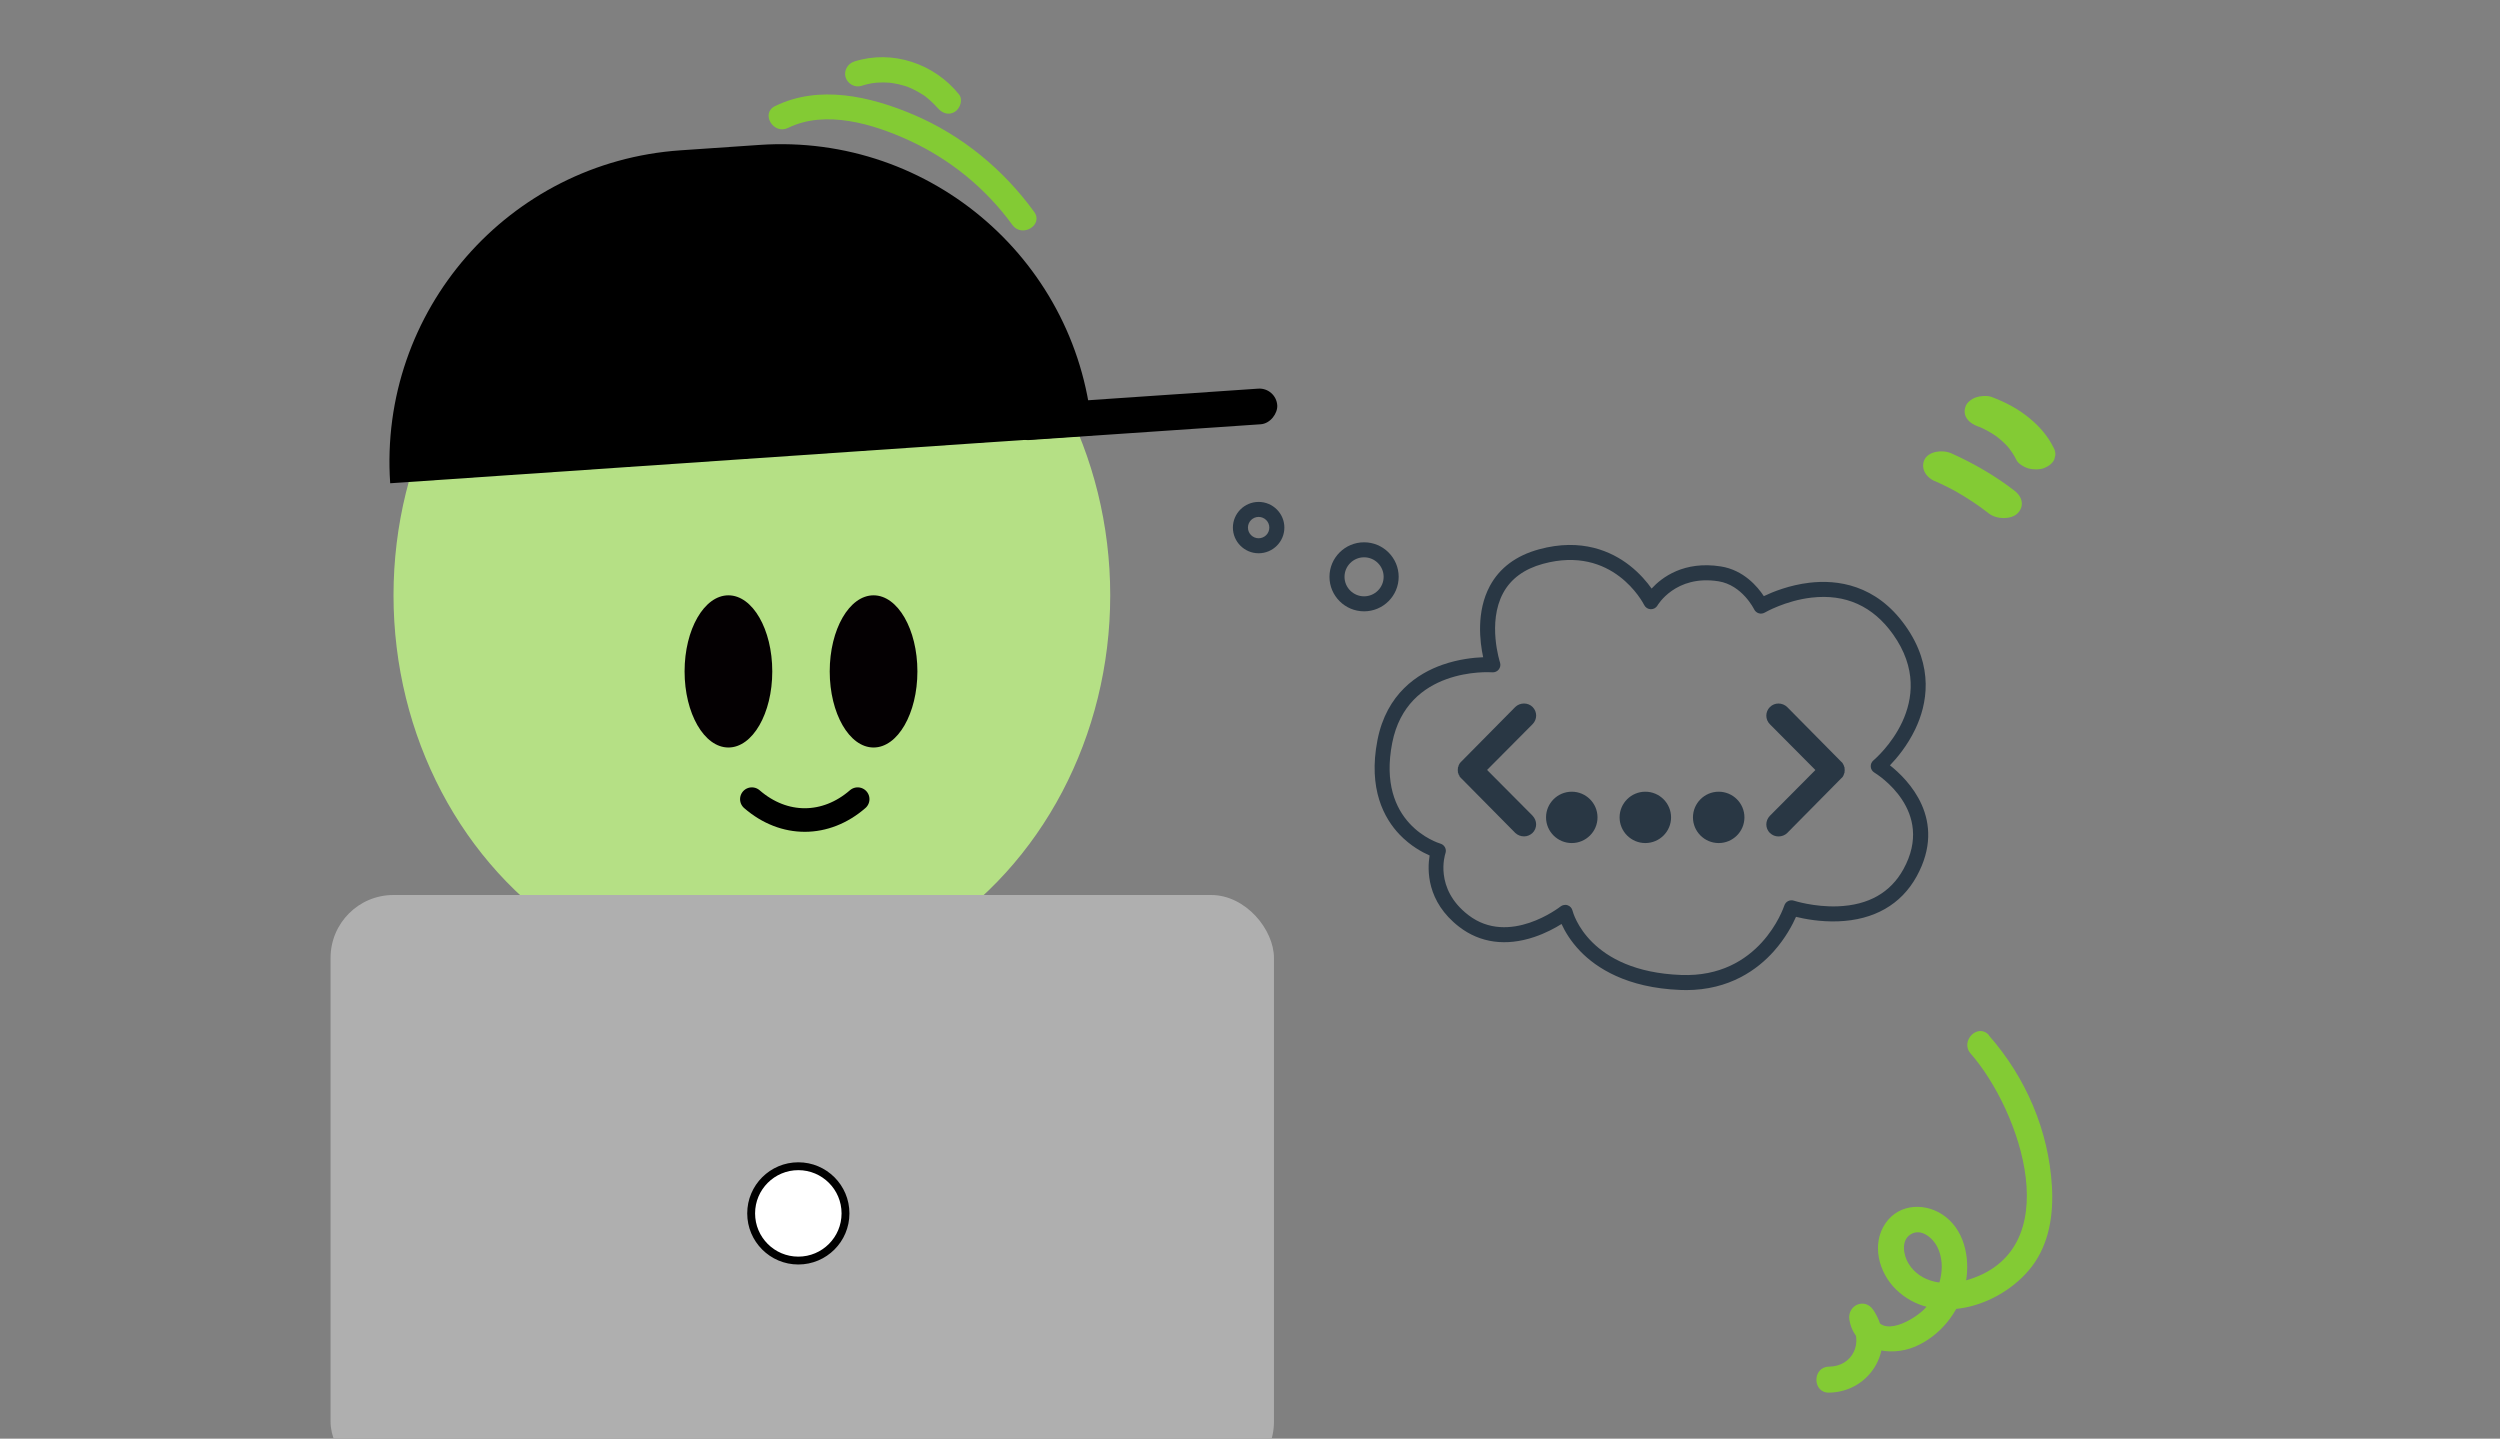
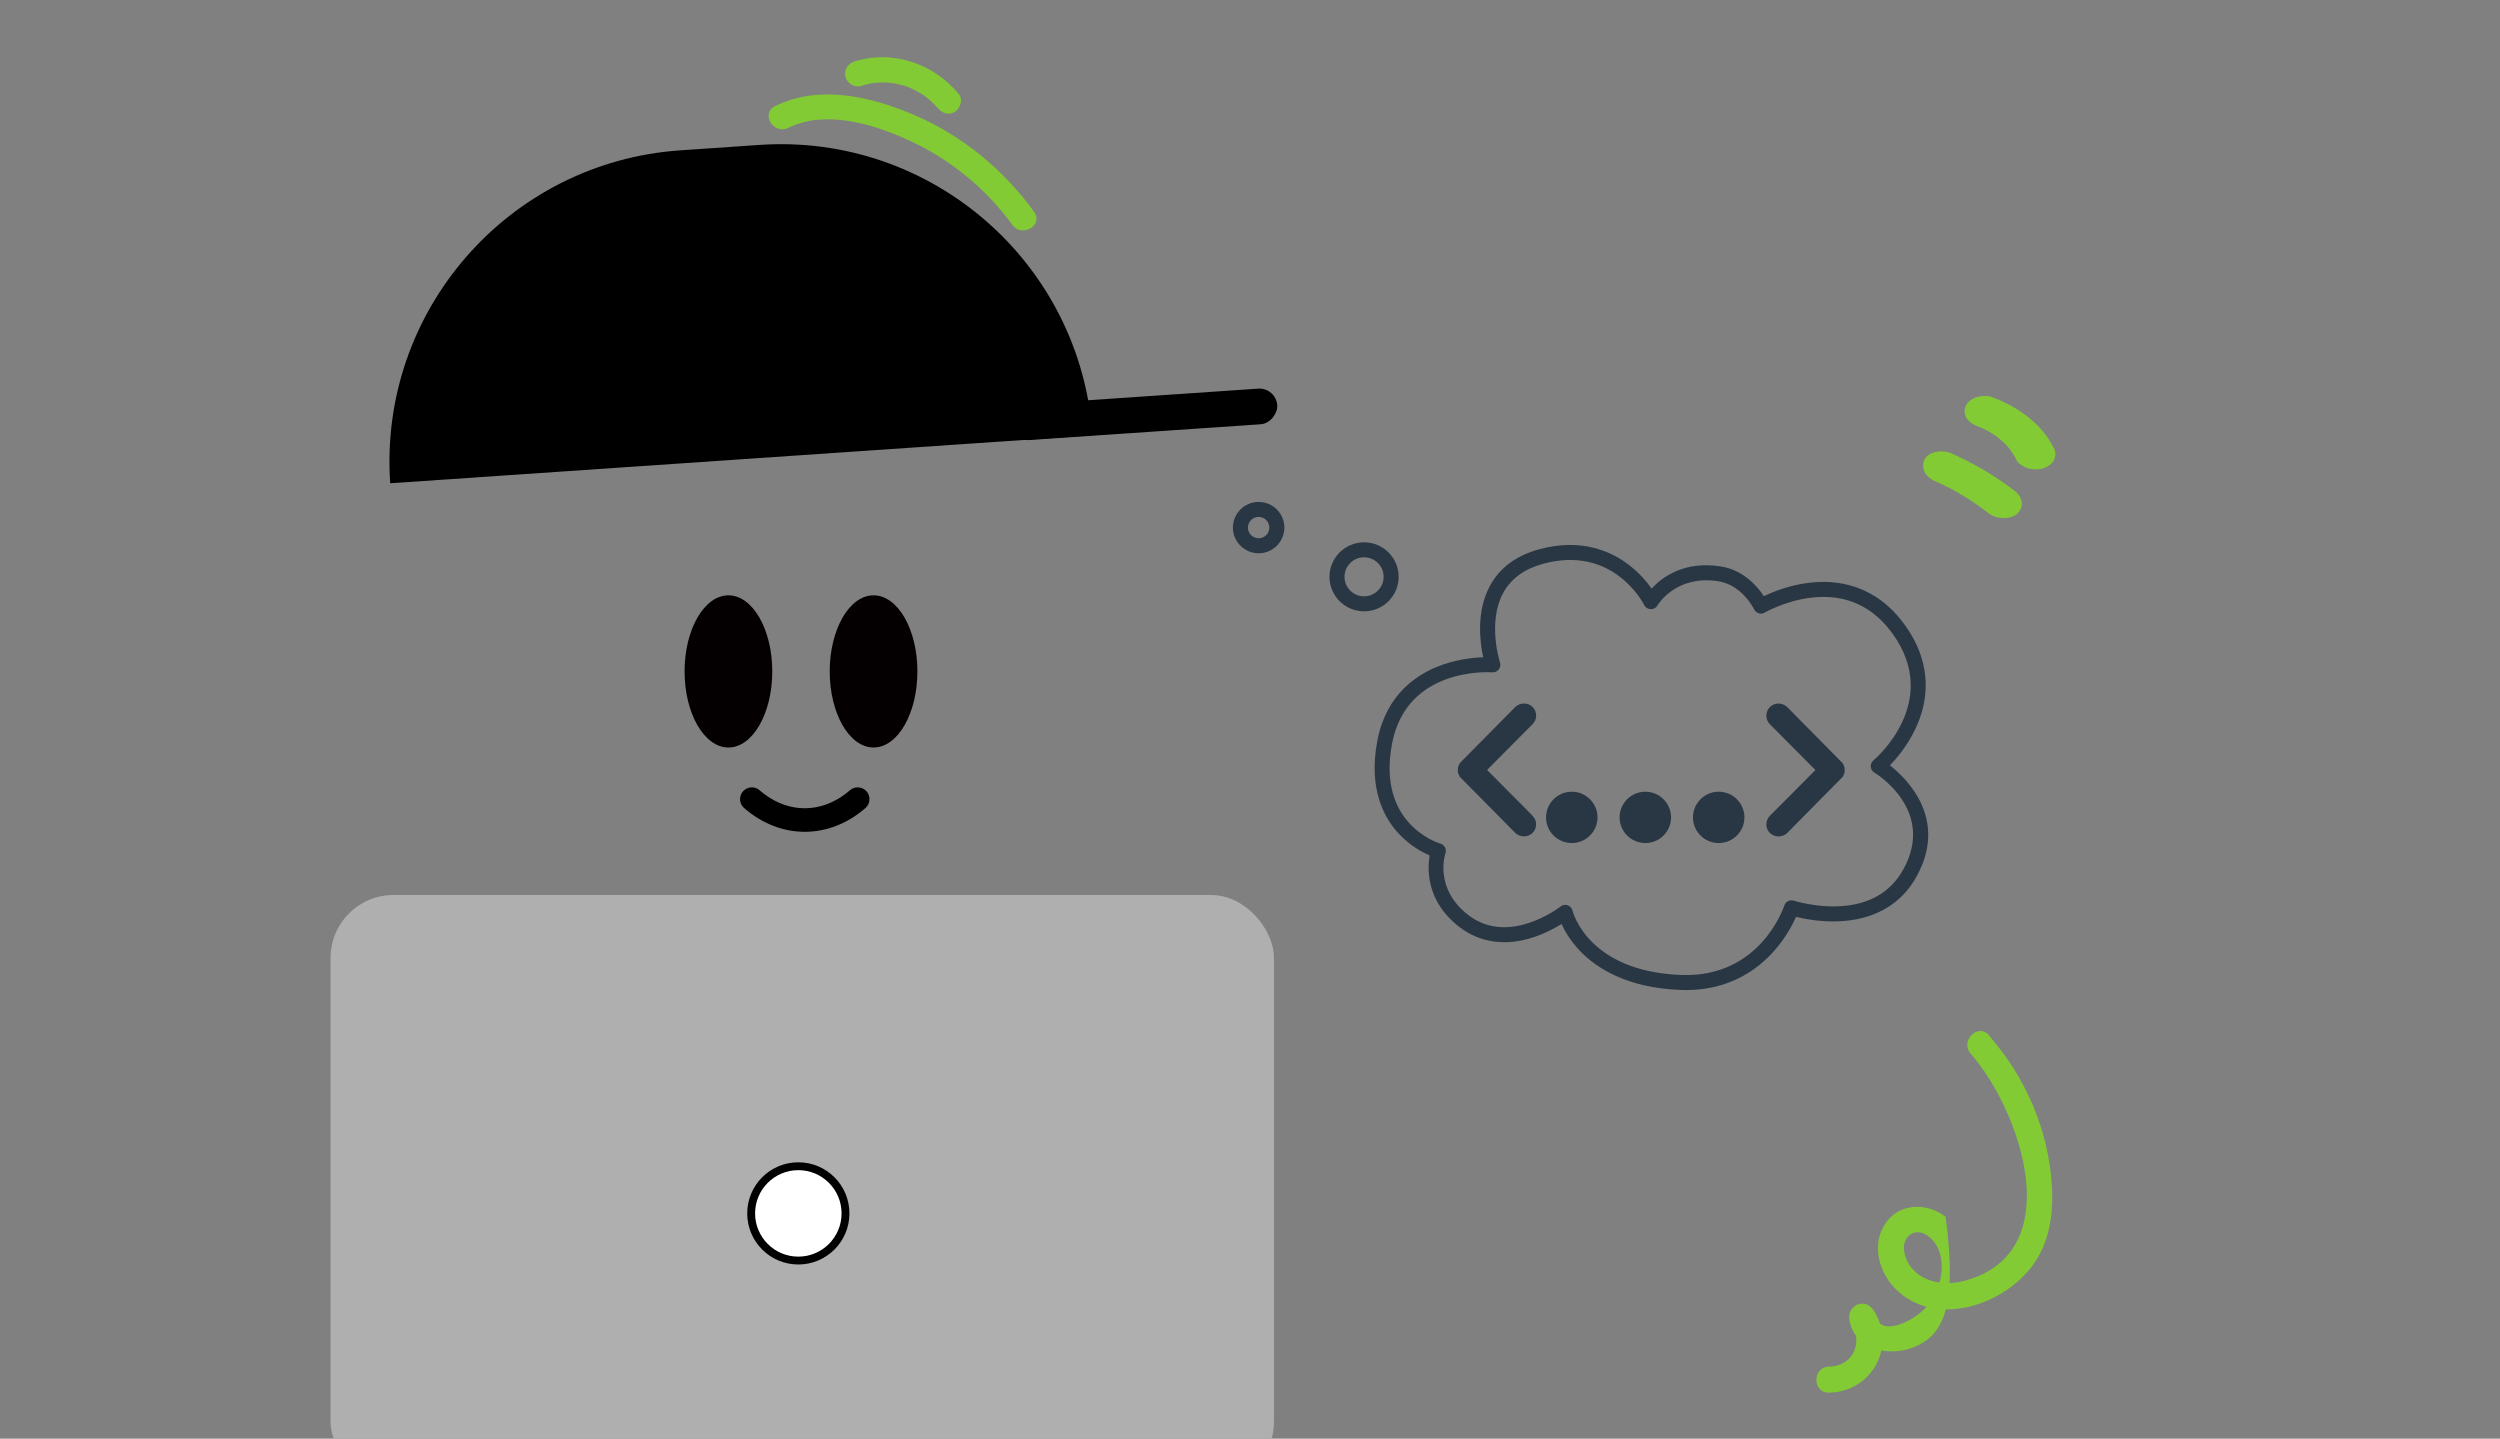
<svg xmlns="http://www.w3.org/2000/svg" width="318" height="183" viewBox="0 0 318 183" fill="none">
  <rect x="0" y="0" width="318" height="183" fill="#808080" stroke="none" />
  <g clip-path="url(#clip0_2050_38303)">
-     <ellipse cx="95.638" cy="75.725" rx="45.583" ry="49.997" fill="#B5E085" />
    <ellipse cx="92.656" cy="85.404" rx="5.577" ry="9.679" fill="#040002" />
    <ellipse cx="111.117" cy="85.404" rx="5.577" ry="9.679" fill="#040002" />
    <path d="M95.637 101.652C99.741 105.216 105.05 105.167 109.096 101.652" stroke="black" stroke-width="3" stroke-linecap="round" />
    <rect x="42.047" y="113.844" width="120" height="75" rx="8" fill="#AFAFAF" />
    <circle cx="101.547" cy="154.344" r="6" fill="white" stroke="black" />
    <path d="M194.938 103.758C195.548 104.392 195.548 105.34 194.938 105.949C194.621 106.241 194.253 106.388 193.864 106.388C193.45 106.388 193.058 106.241 192.742 105.949L185.881 99.007C185.809 98.984 185.783 98.935 185.76 98.861C185.734 98.837 185.688 98.812 185.688 98.812C185.639 98.74 185.639 98.691 185.615 98.617C185.566 98.593 185.543 98.545 185.543 98.519C185.52 98.47 185.52 98.398 185.494 98.373C185.494 98.301 185.445 98.275 185.445 98.252V98.082C185.445 98.034 185.422 98.01 185.422 97.936C185.422 97.91 185.445 97.838 185.445 97.815V97.645C185.445 97.597 185.494 97.573 185.494 97.548C185.52 97.476 185.52 97.427 185.543 97.353C185.543 97.329 185.569 97.329 185.569 97.304C185.617 97.232 185.641 97.134 185.69 97.085C185.69 97.085 185.69 97.037 185.739 97.037C185.764 96.988 185.811 96.916 185.885 96.867L192.746 89.925C193.356 89.34 194.357 89.34 194.942 89.925C195.552 90.534 195.552 91.507 194.942 92.116L189.157 97.936L194.942 103.756L194.938 103.758Z" fill="#293744" />
    <path d="M234.388 98.82C234.388 98.82 234.388 98.846 234.362 98.846C234.313 98.895 234.264 98.967 234.192 99.016L227.332 105.957C227.038 106.25 226.624 106.396 226.233 106.396C225.818 106.396 225.452 106.25 225.133 105.957C224.523 105.349 224.523 104.398 225.133 103.766L230.918 97.947L225.133 92.127C224.523 91.518 224.523 90.545 225.133 89.936C225.744 89.327 226.719 89.351 227.33 89.936L234.19 96.878C234.262 96.927 234.311 96.999 234.36 97.047C234.386 97.047 234.386 97.096 234.386 97.096C234.435 97.194 234.483 97.243 234.507 97.315C234.507 97.34 234.532 97.34 234.532 97.363C234.556 97.436 234.556 97.484 234.605 97.582C234.605 97.605 234.63 97.605 234.63 97.654V97.824C234.63 97.849 234.653 97.921 234.653 97.945C234.653 97.968 234.63 98.042 234.63 98.065V98.26C234.63 98.286 234.605 98.286 234.605 98.309C234.556 98.407 234.556 98.479 234.532 98.528C234.532 98.551 234.507 98.551 234.507 98.6C234.483 98.649 234.435 98.721 234.386 98.818L234.388 98.82Z" fill="#293744" />
    <path d="M160.098 70.376C158.293 70.376 156.824 68.91 156.824 67.11C156.824 65.309 158.293 63.844 160.098 63.844C161.903 63.844 163.372 65.309 163.372 67.11C163.372 68.91 161.903 70.376 160.098 70.376ZM160.098 65.752C159.348 65.752 158.738 66.361 158.738 67.11C158.738 67.859 159.348 68.467 160.098 68.467C160.849 68.467 161.459 67.859 161.459 67.11C161.459 66.361 160.849 65.752 160.098 65.752Z" fill="#293744" />
    <path d="M199.93 107.237C198.125 107.237 196.656 105.772 196.656 103.971C196.656 102.171 198.125 100.705 199.93 100.705C201.735 100.705 203.204 102.171 203.204 103.971C203.204 105.772 201.735 107.237 199.93 107.237Z" fill="#293744" />
    <path d="M218.618 107.237C216.813 107.237 215.344 105.772 215.344 103.971C215.344 102.171 216.813 100.705 218.618 100.705C220.423 100.705 221.892 102.171 221.892 103.971C221.892 105.772 220.423 107.237 218.618 107.237Z" fill="#293744" />
    <path d="M209.286 107.237C207.481 107.237 206.012 105.772 206.012 103.971C206.012 102.171 207.481 100.705 209.286 100.705C211.091 100.705 212.56 102.171 212.56 103.971C212.56 105.772 211.091 107.237 209.286 107.237Z" fill="#293744" />
    <path d="M173.51 77.761C171.084 77.761 169.109 75.791 169.109 73.371C169.109 70.951 171.084 68.981 173.51 68.981C175.936 68.981 177.911 70.951 177.911 73.371C177.911 75.791 175.936 77.761 173.51 77.761ZM173.51 70.889C172.139 70.889 171.023 72.003 171.023 73.371C171.023 74.739 172.139 75.852 173.51 75.852C174.881 75.852 175.998 74.739 175.998 73.371C175.998 72.003 174.881 70.889 173.51 70.889Z" fill="#293744" />
    <path d="M214.448 125.937C214.225 125.937 214.001 125.932 213.772 125.924C206.903 125.665 203.038 123.101 201.007 120.993C199.766 119.706 199.037 118.431 198.628 117.532C197.821 118.039 196.602 118.705 195.144 119.192C191.564 120.393 188.264 119.943 185.605 117.892C181.438 114.679 181.548 110.605 181.848 108.817C180.934 108.42 179.425 107.612 178.038 106.168C176.078 104.123 173.995 100.376 175.215 94.132C176.374 88.206 180.351 85.653 183.485 84.556C185.52 83.844 187.442 83.644 188.658 83.6C188.237 81.651 187.758 77.797 189.51 74.537C190.747 72.238 192.852 70.669 195.765 69.873C201.205 68.389 205.025 70.162 207.27 71.912C208.572 72.925 209.501 74.039 210.085 74.864C211.403 73.428 214.208 71.316 218.885 72.049C221.78 72.503 223.56 74.616 224.359 75.829C225.479 75.292 227.605 74.425 230.152 74.124C233.654 73.708 238.614 74.319 242.355 79.581C246.093 84.836 245.109 89.64 243.625 92.745C242.621 94.849 241.273 96.446 240.402 97.349C242.683 99.15 247.783 104.251 243.79 111.489C241.822 115.059 238.367 117.031 233.8 117.194C231.532 117.275 229.54 116.891 228.452 116.622C228.016 117.612 227.129 119.32 225.622 121.01C223.592 123.286 220.028 125.939 214.446 125.941L214.448 125.937ZM199.094 115.097C199.198 115.097 199.304 115.114 199.404 115.148C199.713 115.254 199.947 115.51 200.023 115.829C200.102 116.14 202.098 123.574 213.842 124.017C223.815 124.397 226.844 115.549 226.97 115.173C227.048 114.934 227.223 114.732 227.448 114.62C227.676 114.505 227.937 114.486 228.179 114.565C228.205 114.573 230.767 115.398 233.783 115.284C237.668 115.133 240.47 113.547 242.113 110.569C246.227 103.11 238.737 98.465 238.418 98.272C238.154 98.113 237.982 97.835 237.959 97.53C237.935 97.222 238.061 96.923 238.297 96.726C238.65 96.427 246.909 89.288 240.795 80.688C238.239 77.095 234.755 75.523 230.437 76.016C227.11 76.395 224.504 77.905 224.478 77.92C224.246 78.056 223.968 78.088 223.711 78.009C223.453 77.931 223.243 77.748 223.126 77.507C223.113 77.479 221.604 74.412 218.585 73.939C213.132 73.082 210.857 76.97 210.836 77.01C210.661 77.318 210.33 77.5 209.977 77.494C209.624 77.485 209.305 77.282 209.146 76.968C208.986 76.654 205.155 69.292 196.266 71.719C193.879 72.37 192.174 73.623 191.194 75.445C189.168 79.214 190.784 84.217 190.801 84.268C190.9 84.571 190.843 84.902 190.645 85.154C190.45 85.405 190.144 85.543 189.821 85.519C189.38 85.489 178.974 84.866 177.088 94.505C175.079 104.783 182.892 107.211 183.224 107.311C183.474 107.385 183.685 107.559 183.806 107.79C183.927 108.022 183.946 108.293 183.859 108.541C183.8 108.719 182.407 113.027 186.768 116.391C191.97 120.403 198.426 115.364 198.492 115.313C198.665 115.178 198.875 115.105 199.088 115.105L199.094 115.097Z" fill="#293744" />
    <path d="M138.968 55.364C137.471 33.471 118.51 16.936 96.616 18.433L86.565 19.12C64.671 20.616 48.136 39.578 49.633 61.471V61.471L138.968 55.364V55.364Z" fill="black" />
    <rect width="34.058" height="4.541" rx="2.271" transform="matrix(-0.998 0.068 0.068 0.998 162.312 49.281)" fill="black" />
-     <path d="M252.987 131.709C257.688 137.058 260.596 143.803 261.007 150.944C261.213 154.486 260.655 158.218 258.452 161.098C256.425 163.743 253.208 165.697 249.932 166.329C246.657 166.961 243.484 166.285 241.149 163.993C238.99 161.877 238.02 158.292 239.812 155.632C241.604 152.972 245.159 152.957 247.479 154.78C250.109 156.822 250.667 160.613 249.932 163.684C249.139 167.005 246.73 169.959 243.587 171.296C240.444 172.633 235.92 171.854 235.244 167.887C234.936 166.05 237.183 165.007 238.27 166.609C241.369 171.178 238.064 177.071 232.644 177.144C230.514 177.174 230.514 173.867 232.644 173.838C235.699 173.809 237.08 170.723 235.42 168.284L238.446 167.005C239.048 170.503 243.675 167.813 244.982 166.3C246.701 164.331 247.656 161.142 246.451 158.659C245.908 157.513 244.38 156.161 243.029 157.013C241.751 157.807 242.133 159.732 242.794 160.775C244.307 163.185 247.391 163.596 249.932 162.906C263.284 159.261 256.983 141.217 250.667 134.016C249.271 132.43 251.592 130.078 253.002 131.68L252.987 131.709Z" fill="#83CB34" />
+     <path d="M252.987 131.709C257.688 137.058 260.596 143.803 261.007 150.944C261.213 154.486 260.655 158.218 258.452 161.098C256.425 163.743 253.208 165.697 249.932 166.329C246.657 166.961 243.484 166.285 241.149 163.993C238.99 161.877 238.02 158.292 239.812 155.632C241.604 152.972 245.159 152.957 247.479 154.78C249.139 167.005 246.73 169.959 243.587 171.296C240.444 172.633 235.92 171.854 235.244 167.887C234.936 166.05 237.183 165.007 238.27 166.609C241.369 171.178 238.064 177.071 232.644 177.144C230.514 177.174 230.514 173.867 232.644 173.838C235.699 173.809 237.08 170.723 235.42 168.284L238.446 167.005C239.048 170.503 243.675 167.813 244.982 166.3C246.701 164.331 247.656 161.142 246.451 158.659C245.908 157.513 244.38 156.161 243.029 157.013C241.751 157.807 242.133 159.732 242.794 160.775C244.307 163.185 247.391 163.596 249.932 162.906C263.284 159.261 256.983 141.217 250.667 134.016C249.271 132.43 251.592 130.078 253.002 131.68L252.987 131.709Z" fill="#83CB34" />
    <path d="M128.78 28.617C125.394 23.957 120.846 20.25 115.611 17.849C111.094 15.775 105.001 13.924 100.241 16.27C98.388 17.18 96.715 14.423 98.578 13.502C104.179 10.75 110.67 12.245 116.156 14.569C122.331 17.188 127.626 21.545 131.547 26.953C132.767 28.625 129.999 30.29 128.78 28.617Z" fill="#83CB34" />
    <path d="M119.211 13.668C119.357 13.847 119.211 13.668 119.127 13.589C119.034 13.5 118.95 13.401 118.866 13.301C118.7 13.143 118.534 12.985 118.357 12.817C118.17 12.64 117.963 12.483 117.766 12.315C117.724 12.276 117.435 12.08 117.683 12.236C117.6 12.178 117.517 12.119 117.425 12.07C116.981 11.788 116.529 11.536 116.067 11.314C115.974 11.266 115.872 11.228 115.789 11.19C115.789 11.19 115.4 11.037 115.553 11.084C115.717 11.141 115.349 11.008 115.318 10.999C115.195 10.962 115.072 10.924 114.95 10.887C114.469 10.747 114 10.637 113.511 10.569C113.409 10.551 113.307 10.534 113.196 10.527C112.707 10.458 113.348 10.533 113.064 10.52C112.799 10.506 112.545 10.482 112.282 10.489C111.794 10.482 111.298 10.525 110.813 10.598C111.036 10.572 110.783 10.609 110.682 10.632C110.561 10.656 110.43 10.69 110.309 10.713C110.057 10.77 109.805 10.848 109.554 10.925C108.728 11.19 107.801 10.646 107.557 9.82C107.313 8.995 107.817 8.089 108.663 7.824C113.514 6.277 118.846 8.097 121.989 12.013C122.534 12.689 122.116 13.816 121.447 14.229C120.617 14.727 119.776 14.363 119.231 13.688L119.211 13.668Z" fill="#83CB34" />
    <path d="M246.105 61.187C247.212 61.686 248.289 62.215 249.33 62.81L248.754 62.492C250.241 63.342 251.663 64.271 252.97 65.303C253.994 66.096 255.795 66.097 256.618 65.315C257.477 64.467 257.341 63.27 256.256 62.428C253.861 60.572 251.128 58.975 248.241 57.676C247 57.132 245.324 57.448 244.818 58.423C244.312 59.398 244.796 60.628 246.124 61.209L246.105 61.187Z" fill="#83CB34" />
    <path d="M251.726 54.274C251.884 54.34 252.043 54.388 252.178 54.452L251.568 54.208C252.494 54.584 253.32 55.06 254.093 55.603L253.585 55.242C254.359 55.785 255.035 56.393 255.612 57.065L255.227 56.623C255.74 57.219 256.181 57.862 256.502 58.533C256.724 58.981 257.437 59.412 257.983 59.579C258.599 59.752 259.436 59.762 260.013 59.536C260.589 59.311 261.108 58.92 261.308 58.433L261.441 57.904C261.468 57.547 261.378 57.199 261.171 56.861C260.526 55.555 259.502 54.31 258.253 53.282C256.853 52.098 255.221 51.202 253.364 50.504C252.775 50.28 251.885 50.355 251.334 50.547C250.784 50.738 250.215 51.18 250.039 51.651C249.837 52.156 249.84 52.731 250.175 53.223C250.511 53.715 251 54.022 251.656 54.269L251.726 54.274Z" fill="#83CB34" />
  </g>
  <defs>
    <clipPath id="clip0_2050_38303">
      <rect width="318" height="183" fill="white" />
    </clipPath>
  </defs>
</svg>